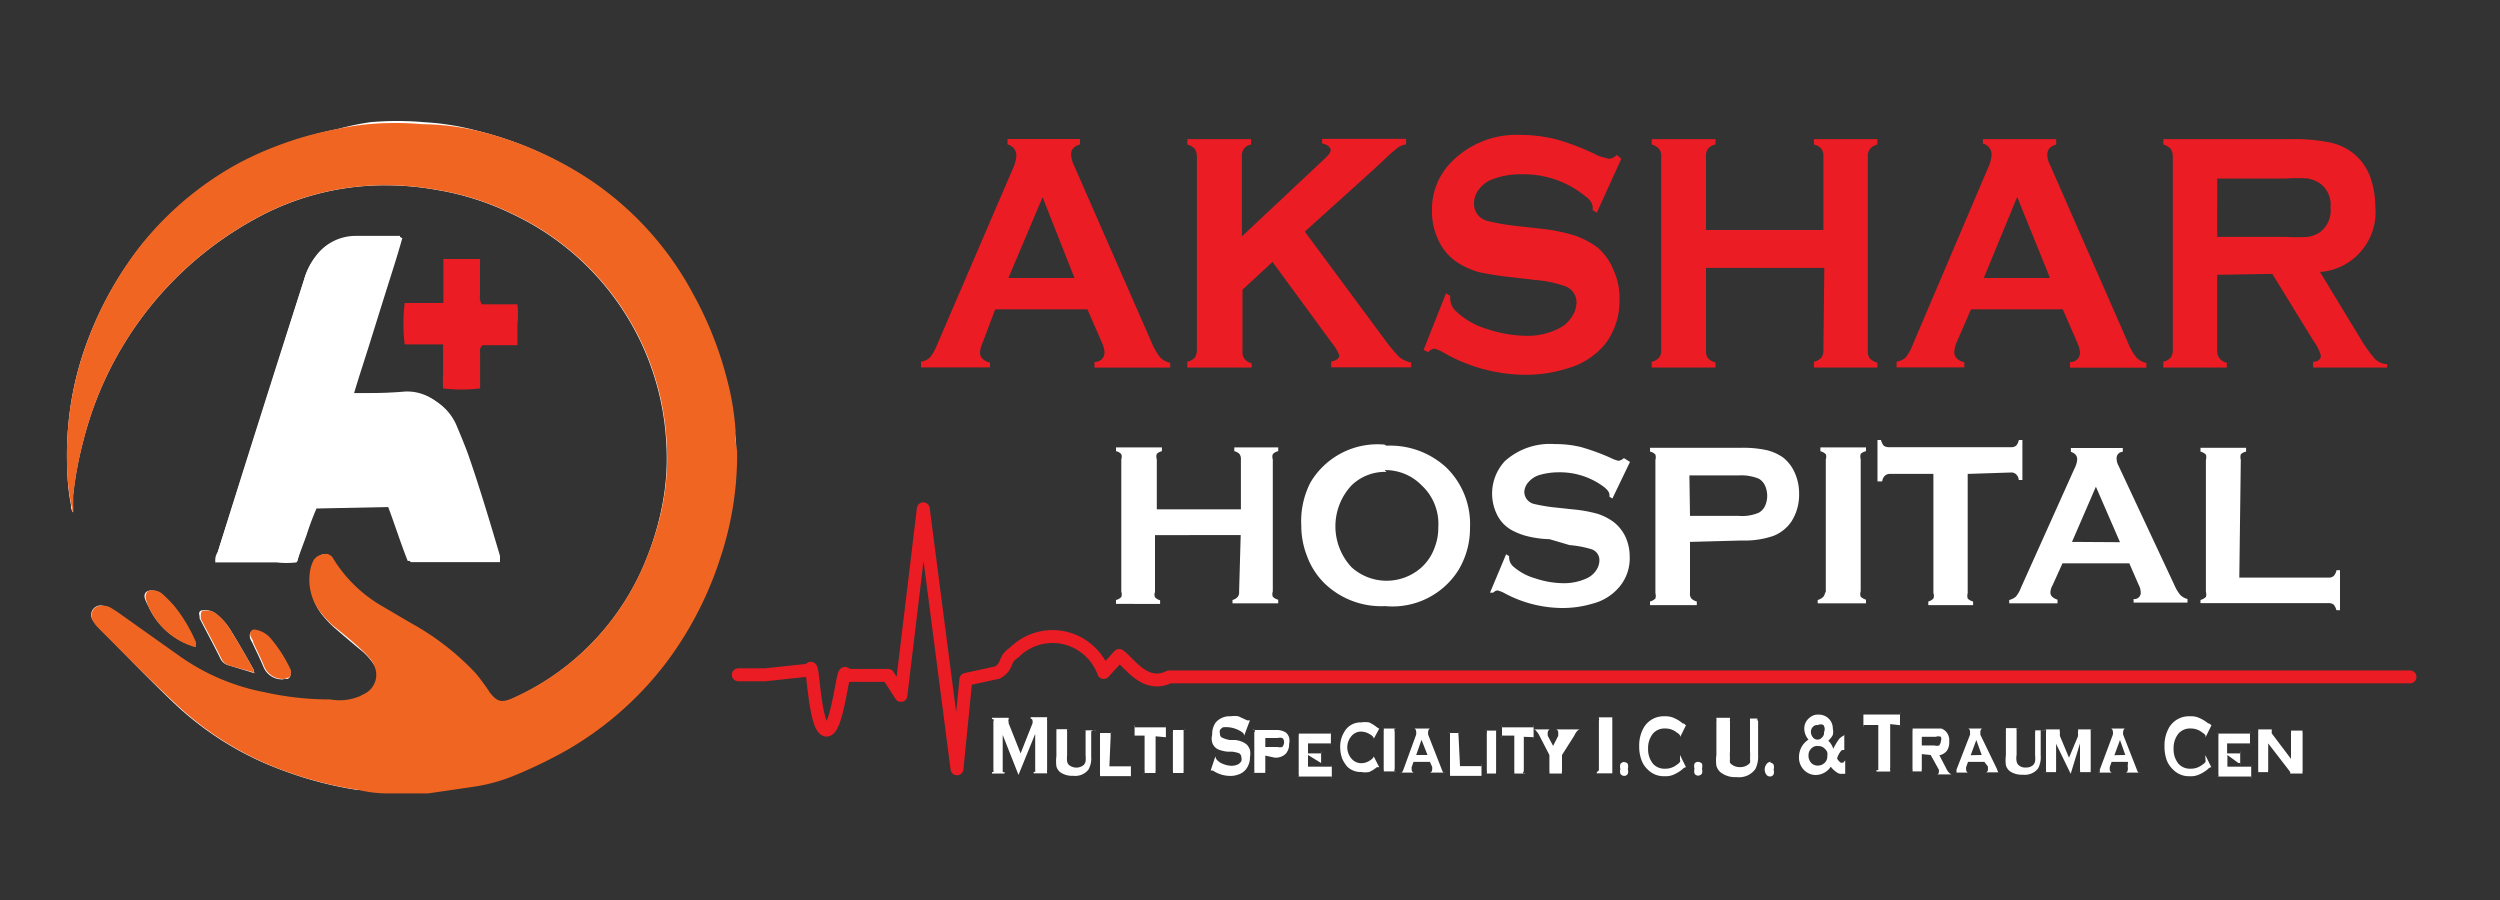
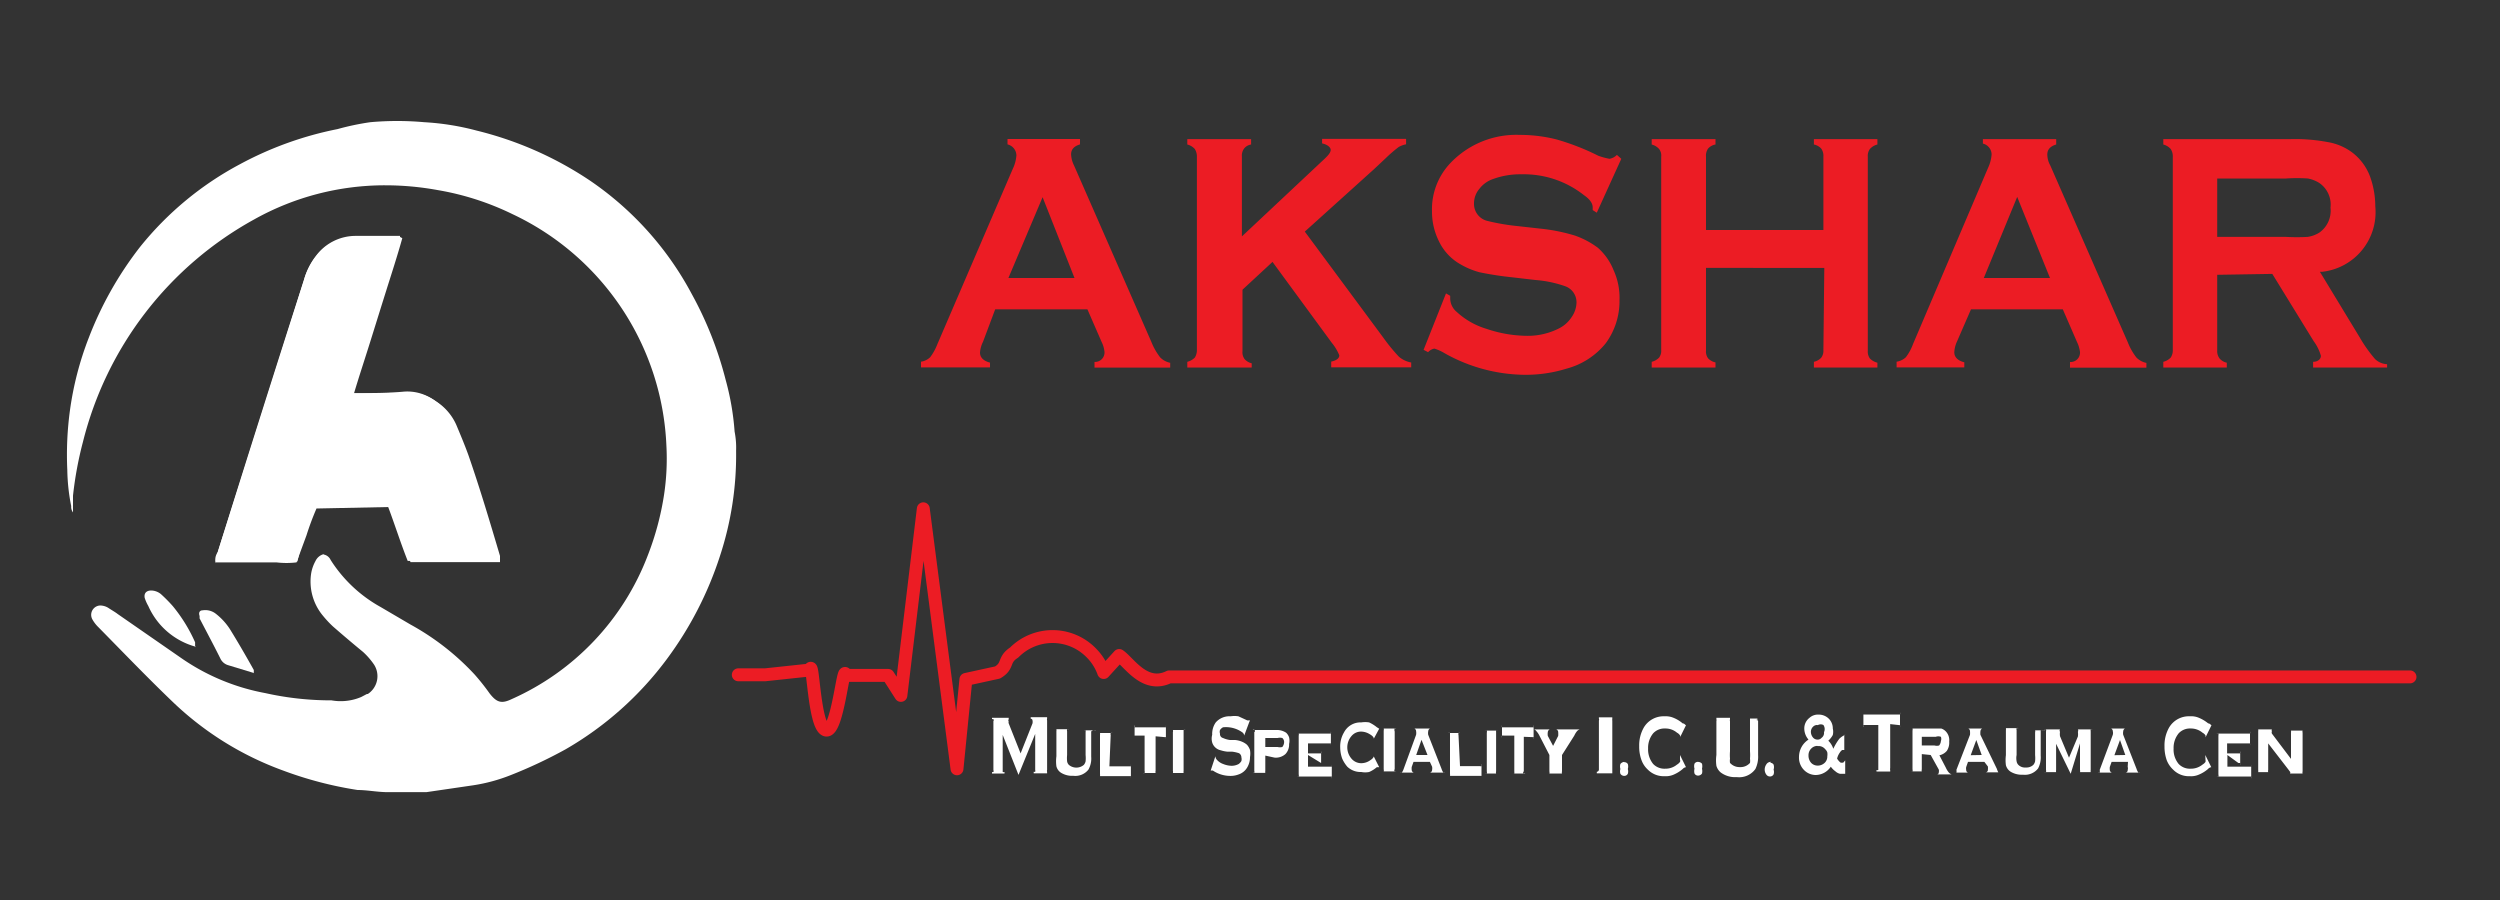
<svg xmlns="http://www.w3.org/2000/svg" id="Layer_1" data-name="Layer 1" width="250" height="90" viewBox="0 0 250 90">
  <rect x="0" y="0" width="250" height="90" fill="#333333" stroke="none" />
  <defs>
    <style>.cls-1{fill:#ec1c24;}.cls-2{fill:#fff;}.cls-3{fill:#f16522;}.cls-4{fill:none;stroke:#ec1c24;stroke-linecap:round;stroke-linejoin:round;stroke-width:1.29px;}</style>
  </defs>
  <title>1</title>
  <path class="cls-1" d="M221.72,23.69h6.89a19.28,19.28,0,0,0,2.15,0,3.06,3.06,0,0,0,1.16-.42,2.67,2.67,0,0,0,1.13-2.5,2.62,2.62,0,0,0-1.13-2.48,3.33,3.33,0,0,0-1.13-.44,15.86,15.86,0,0,0-2.18,0h-6.89Zm0,3.79v7.6a1.18,1.18,0,0,0,.24.77,1.3,1.3,0,0,0,.72.42v.48h-6.35v-.57a1.53,1.53,0,0,0,.74-.42,1.32,1.32,0,0,0,.21-.77V15.67a1.32,1.32,0,0,0-.21-.77,1.5,1.5,0,0,0-.74-.45v-.54h12.76a17.57,17.57,0,0,1,3.69.3,5.64,5.64,0,0,1,2.39,1A5.38,5.38,0,0,1,237,17.64a8.87,8.87,0,0,1,.53,3,6,6,0,0,1-5.32,6.54l-.22,0,4,6.59a14,14,0,0,0,1.52,2.14,1.86,1.86,0,0,0,1.2.51v.33h-7.4v-.57c.51,0,.78-.3.78-.6a4.52,4.52,0,0,0-.72-1.46l-4.14-6.73ZM205,27.8l-3.28-8.11-3.34,8.11Zm1.28,3.13H197.1l-1.4,3.22a2.91,2.91,0,0,0-.27,1.08c0,.47.33.83,1,1v.51h-6.77v-.57a1.73,1.73,0,0,0,.93-.45,5,5,0,0,0,.71-1.31L198.8,16.8a3.86,3.86,0,0,0,.36-1.34,1.13,1.13,0,0,0-.87-1.1v-.45h7.33v.54c-.59.18-.89.5-.89,1a2.32,2.32,0,0,0,.3,1.1l7.75,17.68a6.15,6.15,0,0,0,.86,1.52,1.92,1.92,0,0,0,1,.54v.48H207v-.57a.94.94,0,0,0,1-1,3.17,3.17,0,0,0-.3-1Zm-23.85-4.14H170.6v8.26a1.16,1.16,0,0,0,.2.77,1.38,1.38,0,0,0,.75.42v.51h-6.38v-.57a1.53,1.53,0,0,0,.74-.42,1.12,1.12,0,0,0,.21-.77V15.67a1.06,1.06,0,0,0-.21-.77,1.5,1.5,0,0,0-.74-.45v-.54h6.38v.54a1.26,1.26,0,0,0-.75.42,1.25,1.25,0,0,0-.2.8V23h11.74V15.67a1.26,1.26,0,0,0-.21-.8,1.32,1.32,0,0,0-.74-.42v-.54h6.35v.54a1.49,1.49,0,0,0-.75.45,1.16,1.16,0,0,0-.21.77V35.08a1.17,1.17,0,0,0,.21.77,1.6,1.6,0,0,0,.75.42v.48h-6.35v-.57a1.38,1.38,0,0,0,.74-.42,1.17,1.17,0,0,0,.21-.77ZM162.13,15.88l-2.45,5.39-.41-.26v-.27c0-.39-.27-.81-.87-1.22a9.69,9.69,0,0,0-6.23-2.09,7.87,7.87,0,0,0-2.8.45,2.92,2.92,0,0,0-1.43,1,2.25,2.25,0,0,0-.54,1.46,1.75,1.75,0,0,0,1.37,1.76,21.58,21.58,0,0,0,3,.51l2.33.26a18,18,0,0,1,3.4.69,8.55,8.55,0,0,1,2.29,1.22A5.88,5.88,0,0,1,161.35,27a6.63,6.63,0,0,1,.6,3,7.12,7.12,0,0,1-1.37,4.32,7.5,7.5,0,0,1-3.91,2.54,13.8,13.8,0,0,1-4.23.62,16.62,16.62,0,0,1-8-2.17,4.56,4.56,0,0,0-1-.45,1.09,1.09,0,0,0-.63.36l-.45-.24,2.24-5.64.42.24v.24a1.78,1.78,0,0,0,.65,1.37,7.59,7.59,0,0,0,3,1.7,12.82,12.82,0,0,0,3.88.69,6.91,6.91,0,0,0,3.37-.75,3.24,3.24,0,0,0,1.25-1.13,2.63,2.63,0,0,0,.48-1.43,1.7,1.7,0,0,0-1.11-1.64,11.64,11.64,0,0,0-3-.63l-2.32-.27a32.27,32.27,0,0,1-3.25-.5,7.67,7.67,0,0,1-1.94-.81,5.2,5.2,0,0,1-2.12-2.26,6.6,6.6,0,0,1-.71-3,6.7,6.7,0,0,1,1.79-4.8A9.09,9.09,0,0,1,152,13.49a14.87,14.87,0,0,1,3.64.45,24.07,24.07,0,0,1,4.2,1.64,7,7,0,0,0,1.11.3,1.34,1.34,0,0,0,.74-.39ZM127.25,26.19l-3,2.78v6.14a1.14,1.14,0,0,0,.21.8,1.37,1.37,0,0,0,.71.42v.42h-6.44v-.57a1.6,1.6,0,0,0,.75-.42,1.41,1.41,0,0,0,.21-.8V15.67a1.4,1.4,0,0,0-.21-.77,1.49,1.49,0,0,0-.75-.45v-.54h6.38v.54a1.1,1.1,0,0,0-.71.42,1.17,1.17,0,0,0-.21.77v8l8.29-7.78c.38-.36.59-.63.59-.87s-.3-.53-.86-.65v-.45h8.4v.54a2.44,2.44,0,0,0-.74.27,14.16,14.16,0,0,0-1.31,1.13l-1.14,1.07-6.94,6.26,7.84,10.59a18.22,18.22,0,0,0,1.58,1.93,2.64,2.64,0,0,0,1.22.57v.48h-8v-.57q.81-.18.81-.63a4.83,4.83,0,0,0-.75-1.25Zm-19.8,1.61-3.19-8.08-3.42,8.08Zm1.29,3.13H99.52L98.3,34.18a2.9,2.9,0,0,0-.3,1.08c0,.47.33.83,1,1v.48H92.1v-.57a1.67,1.67,0,0,0,.92-.45,5.39,5.39,0,0,0,.72-1.31l7.54-17.53a3.66,3.66,0,0,0,.36-1.34,1.15,1.15,0,0,0-.89-1.1v-.54H108v.54c-.6.18-.89.5-.89,1a2.76,2.76,0,0,0,.29,1.1l7.75,17.68a6.18,6.18,0,0,0,.87,1.52,1.93,1.93,0,0,0,1,.54v.48h-7.57v-.57a.94.94,0,0,0,1-1,2.93,2.93,0,0,0-.29-1Z" />
-   <path class="cls-2" d="M223.93,57.76h8.94a.72.72,0,0,0,.51-.17,1.21,1.21,0,0,0,.27-.57H234v4h-.36a1.46,1.46,0,0,0-.27-.56.85.85,0,0,0-.51-.15H220.05V60a1.44,1.44,0,0,0,.54-.3,1,1,0,0,0,0-.53V46a1,1,0,0,0,0-.54,1.2,1.2,0,0,0-.54-.3v-.38h4.56v.38a1.08,1.08,0,0,0-.53.27,1.1,1.1,0,0,0,0,.57ZM212,54.22l-2.41-5.55-2.39,5.52Zm.93,2.11h-6.68l-1,2.21a1.51,1.51,0,0,0-.21.72c0,.31.24.55.71.71v.36h-4.83V60a1.64,1.64,0,0,0,.66-.33,3,3,0,0,0,.51-.89l5.36-11.93a2.28,2.28,0,0,0,.27-.92c0-.36-.21-.6-.63-.75v-.38h5.19v.38a.63.63,0,0,0-.62.66,1.53,1.53,0,0,0,.2.75l5.58,11.92a4.14,4.14,0,0,0,.6,1,1.6,1.6,0,0,0,.71.39v.36h-5.39v-.36a.63.63,0,0,0,.71-.71,1.63,1.63,0,0,0-.21-.72Zm-16.16-8.94V59.31a1,1,0,0,0,0,.54,1.11,1.11,0,0,0,.54.3v.36h-4.48v-.36a1.1,1.1,0,0,0,.51-.3.72.72,0,0,0,0-.54V47.39H189a.73.73,0,0,0-.51.18.93.93,0,0,0-.27.57h-.47V44h.35a1.5,1.5,0,0,0,.27.57.92.92,0,0,0,.51.15h12.22a.79.79,0,0,0,.51-.15,1.12,1.12,0,0,0,.27-.57h.36v4h-.36a.93.93,0,0,0-.27-.57.68.68,0,0,0-.51-.18ZM182.58,59.31V45.93a.74.74,0,0,0,0-.51,1.2,1.2,0,0,0-.54-.3v-.38h4.56v.38a1.08,1.08,0,0,0-.53.27,1,1,0,0,0,0,.54V59.14a.8.8,0,0,0,0,.53,1.4,1.4,0,0,0,.53.3v.36h-4.83V60a1.37,1.37,0,0,0,.54-.3.88.88,0,0,0,.21-.53ZM169,51.59h4.88a4.26,4.26,0,0,0,2-.32,1.5,1.5,0,0,0,.63-.69,2.48,2.48,0,0,0,.21-1,2.55,2.55,0,0,0-.21-1,1.5,1.5,0,0,0-.63-.71,4.67,4.67,0,0,0-2-.33h-4.94Zm0,2.6v5.12a.69.69,0,0,0,.14.54,1.16,1.16,0,0,0,.54.3v.36H165v-.36a1.16,1.16,0,0,0,.54-.3,1,1,0,0,0,0-.54V46a1,1,0,0,0,0-.54.94.94,0,0,0-.54-.3v-.38h9.15a10.88,10.88,0,0,1,2.54.24,4.71,4.71,0,0,1,1.67.77,4,4,0,0,1,1.13,1.52,5,5,0,0,1,.42,2.09,4.93,4.93,0,0,1-.78,2.77,3.89,3.89,0,0,1-1.82,1.43,8.93,8.93,0,0,1-3.16.45Zm-6-8-1.76,3.66-.29-.17v-.18c0-.27-.21-.54-.6-.84a7.34,7.34,0,0,0-4.5-1.43,6.78,6.78,0,0,0-2,.3,2.32,2.32,0,0,0-1,.68,1.56,1.56,0,0,0-.42,1,1.26,1.26,0,0,0,1,1.19,16.68,16.68,0,0,0,2.21.36l1.67.18a13.43,13.43,0,0,1,2.44.44,5.54,5.54,0,0,1,1.64.84,4.15,4.15,0,0,1,1.17,1.49,4.79,4.79,0,0,1,.41,1.94,4.44,4.44,0,0,1-1,3,5.18,5.18,0,0,1-2.77,1.73,10.42,10.42,0,0,1-3,.42,12.32,12.32,0,0,1-5.73-1.47,2.78,2.78,0,0,0-.74-.29.83.83,0,0,0-.42.23H149l1.61-3.84.3.18v.15a1.24,1.24,0,0,0,.45.92,5.77,5.77,0,0,0,2.17,1.16,9.19,9.19,0,0,0,2.75.48,5.43,5.43,0,0,0,2.44-.51,2.21,2.21,0,0,0,.89-.77,1.75,1.75,0,0,0,.33-1,1.14,1.14,0,0,0-.77-1.11,10.39,10.39,0,0,0-2.21-.42l-2-.59a10.35,10.35,0,0,1-2.35-.33,6.73,6.73,0,0,1-1.37-.54,3.56,3.56,0,0,1-1.52-1.55,4.76,4.76,0,0,1,.77-5.39,6.73,6.73,0,0,1,5-1.7,10.48,10.48,0,0,1,2.62.3,21.44,21.44,0,0,1,3,1.1,3.12,3.12,0,0,0,.74.27,1,1,0,0,0,.54-.27Zm-24.35,1a4.8,4.8,0,0,0-3.49,1.34,6,6,0,0,0,0,8.2,5.23,5.23,0,0,0,7,0,4.9,4.9,0,0,0,1.29-1.94,5.48,5.48,0,0,0,.38-2.08,5.25,5.25,0,0,0-1.67-4.18,5.06,5.06,0,0,0-3.69-1.52Zm0-2.62a8.27,8.27,0,0,1,6,2.2,7.89,7.89,0,0,1,2.35,6A8.09,8.09,0,0,1,145.85,57a7.78,7.78,0,0,1-7.33,3.61,8.15,8.15,0,0,1-6-2.21,7.34,7.34,0,0,1-1.82-2.8,8.22,8.22,0,0,1-.57-3,8.46,8.46,0,0,1,.92-4.36,7.79,7.79,0,0,1,7.4-3.78Zm-14.58,8.94H115.5V59.2a.7.7,0,0,0,0,.53,1.15,1.15,0,0,0,.51.3v.36H111.6V60a1.08,1.08,0,0,0,.53-.3.8.8,0,0,0,0-.53V45.93a.74.74,0,0,0,0-.51.89.89,0,0,0-.53-.3v-.38h4.59v.38a1,1,0,0,0-.51.27.83.83,0,0,0,0,.54v5h8.41v-5a.81.81,0,0,0-.15-.54,1,1,0,0,0-.51-.27v-.38h4.39v.38a.94.94,0,0,0-.54.3.74.74,0,0,0,0,.51V59.14a.8.8,0,0,0,0,.53,1.11,1.11,0,0,0,.54.3v.36h-4.57V60a1.1,1.1,0,0,0,.51-.3.72.72,0,0,0,.15-.53Z" />
  <path class="cls-2" d="M32.39,55.41a1.26,1.26,0,0,0-.84.69,3.93,3.93,0,0,0-.42,1.16,5.33,5.33,0,0,0,1.17,4.32,10.51,10.51,0,0,0,1,1.07c1,.87,1.94,1.67,3,2.54a7.14,7.14,0,0,1,1.11,1.28,2.13,2.13,0,0,1-.63,2.93l-.09,0-.57.3a5.24,5.24,0,0,1-3,.33h-.59a30,30,0,0,1-6-.72,21.64,21.64,0,0,1-8.43-3.52l-6.32-4.38c-.27-.21-.6-.39-.9-.59a1.56,1.56,0,0,0-.89-.27.94.94,0,0,0-.87,1,1,1,0,0,0,.09.34,3.43,3.43,0,0,0,.63.83c2.44,2.48,4.86,5,7.33,7.37A31.45,31.45,0,0,0,28.3,77.05,37.66,37.66,0,0,0,35.76,79c.89,0,1.81.18,2.74.21h4.17l4.71-.69a17.07,17.07,0,0,0,3.67-1,46.85,46.85,0,0,0,5.51-2.59,33.35,33.35,0,0,0,10.11-9A35.69,35.69,0,0,0,72,55.59a32.26,32.26,0,0,0,1.61-10.5,8.38,8.38,0,0,0-.15-1.93A26.45,26.45,0,0,0,72.57,38a36.34,36.34,0,0,0-3.39-8.59A31.79,31.79,0,0,0,59,18.06a35.53,35.53,0,0,0-11.33-5,25.89,25.89,0,0,0-5.25-.84,30.32,30.32,0,0,0-5.39,0,26.18,26.18,0,0,0-3.28.69A34.74,34.74,0,0,0,24,16.42,32.18,32.18,0,0,0,14,24.7a35.44,35.44,0,0,0-5.12,9.07A32,32,0,0,0,7,41a33,33,0,0,0-.27,6,19.94,19.94,0,0,0,.39,3.61.93.93,0,0,0,.18.63q0-.3,0-.6V49.57a36.51,36.51,0,0,1,1-5.4A35.08,35.08,0,0,1,25.44,21.93a26.78,26.78,0,0,1,13.06-3.4,29.29,29.29,0,0,1,5.28.48,27.49,27.49,0,0,1,7.48,2.41A26.83,26.83,0,0,1,66.64,44.56a24.14,24.14,0,0,1-.24,4.95,28.71,28.71,0,0,1-1.61,6,25.77,25.77,0,0,1-13.62,14.4c-1,.48-1.49.36-2.21-.57a22.34,22.34,0,0,0-1.49-1.88,25.42,25.42,0,0,0-6.41-5l-3-1.76a13.88,13.88,0,0,1-5-4.71.94.94,0,0,0-.71-.54" />
  <path class="cls-2" d="M40,23.69H35.46a4.91,4.91,0,0,0-3.85,1.94A6.78,6.78,0,0,0,30.39,28Q26,41.66,21.74,55.32a4.4,4.4,0,0,1-.23.92h6.14a8.53,8.53,0,0,0,2,0l1-2.71a27.64,27.64,0,0,1,1-2.68L39,50.7c.74,1.82,1.34,3.73,2.05,5.51H50c0-.2,0-.41,0-.62-1-3.37-2-6.74-3.16-10.08-.36-1-.78-2-1.2-3a5.35,5.35,0,0,0-2-2.35,4.58,4.58,0,0,0-3-.87c-1.58,0-3.19,0-4.8.15h-.47c.53-1.79,1.1-3.49,1.64-5.22s1.07-3.43,1.61-5.15,1.1-3.43,1.61-5.25" />
  <path class="cls-2" d="M25.38,67.33V67c-.77-1.38-1.58-2.78-2.41-4.12a6.27,6.27,0,0,0-1.37-1.49,1.7,1.7,0,0,0-1.32-.36c-.32,0-.44.24-.32.57v.24c.71,1.37,1.43,2.71,2.11,4.08a1.25,1.25,0,0,0,.75.6l2.53.77" />
  <path class="cls-2" d="M19.51,64.71v-.48a15.58,15.58,0,0,0-2.24-3.63,15,15,0,0,0-1.19-1.2,1.59,1.59,0,0,0-.95-.35c-.48,0-.75.26-.66.74a4.17,4.17,0,0,0,.36.81,7.27,7.27,0,0,0,4.77,4.08" />
-   <path class="cls-2" d="M28.33,67.9h.33a.4.4,0,0,0,.38-.4.52.52,0,0,0,0-.11.86.86,0,0,0,0-.32,14.12,14.12,0,0,0-2-3.13,2.56,2.56,0,0,0-1.52-.87.45.45,0,0,0-.53.35.53.53,0,0,0,0,.25c0,.27.21.5.3.74.36.75.72,1.49,1.05,2.27a2,2,0,0,0,2.05,1.25" />
-   <path class="cls-3" d="M19.51,64.71a7.29,7.29,0,0,1-4.68-4.11,4.12,4.12,0,0,1-.27-.84c0-.47.18-.74.66-.74a1.59,1.59,0,0,1,1,.35,15,15,0,0,1,1.19,1.2,15.56,15.56,0,0,1,2.18,3.63,3.84,3.84,0,0,1,0,.48m6,2.62-2.65-.74a1.25,1.25,0,0,1-.75-.6c-.68-1.37-1.4-2.71-2.11-4.08v-.24c0-.33,0-.54.32-.57a1.67,1.67,0,0,1,1.31.36A6.11,6.11,0,0,1,23,62.92c.83,1.34,1.64,2.74,2.41,4.12-.06,0-.06.12,0,.29Zm3,.57a2,2,0,0,1-2.2-1.31c-.33-.78-.69-1.52-1.05-2.27,0-.24-.21-.47-.3-.74a.46.46,0,0,1,.26-.58.53.53,0,0,1,.25,0,2.56,2.56,0,0,1,1.52.87,14.12,14.12,0,0,1,2,3.13.86.86,0,0,1,0,.32.39.39,0,0,1-.25.49l-.11,0Zm4.06-12.49a.94.94,0,0,1,.71.54,13.87,13.87,0,0,0,4.83,4.68l3,1.76a26.06,26.06,0,0,1,6.41,5A22.34,22.34,0,0,1,49,69.27c.72.93,1.17,1,2.21.57a25.56,25.56,0,0,0,13.59-14.4,27.44,27.44,0,0,0,1.64-6,24.14,24.14,0,0,0,.24-4.95A26.83,26.83,0,0,0,51.26,21.39,27.49,27.49,0,0,0,43.78,19a29.29,29.29,0,0,0-5.28-.48,26.78,26.78,0,0,0-13.06,3.4A35.08,35.08,0,0,0,8.33,44.14a36.51,36.51,0,0,0-1,5.4v1.07q0,.3,0,.6c-.24-.24,0-.45-.18-.63A19.94,19.94,0,0,1,6.72,47,33,33,0,0,1,7,41a32.28,32.28,0,0,1,1.88-7.24,35.27,35.27,0,0,1,5.27-9.31,32.07,32.07,0,0,1,10-8.28A34.87,34.87,0,0,1,33.7,12.9a27.5,27.5,0,0,1,3.13-.48,30.43,30.43,0,0,1,5.4,0,25.76,25.76,0,0,1,5.39.63,35.56,35.56,0,0,1,11.48,5A31.67,31.67,0,0,1,69.32,29.41,35.94,35.94,0,0,1,72.72,38a26.45,26.45,0,0,1,.84,5.16,8.38,8.38,0,0,0,.15,1.93,32.53,32.53,0,0,1-1.61,10.5A35.69,35.69,0,0,1,66.82,66a33.47,33.47,0,0,1-10.11,9,47.26,47.26,0,0,1-5.51,2.65,17.38,17.38,0,0,1-3.67,1l-4.71.69H38.65A12,12,0,0,1,35.9,79a37.74,37.74,0,0,1-7.45-1.91,31.5,31.5,0,0,1-11.06-6.88c-2.56-2.39-5-4.86-7.48-7.34a3.43,3.43,0,0,1-.63-.83,1,1,0,0,1,.3-1.32.92.92,0,0,1,.48-.14,1.61,1.61,0,0,1,1,.18c.3.2.63.38.9.59l6,4.26a21.7,21.7,0,0,0,8.49,3.61,30,30,0,0,0,6,.72H33a5.24,5.24,0,0,0,3-.33l.57-.3a2.11,2.11,0,0,0,.77-2.89l0-.09a7.14,7.14,0,0,0-1.11-1.28c-.92-.87-1.9-1.67-3-2.54a10.51,10.51,0,0,1-1-1.07A5.28,5.28,0,0,1,31,57.14,3.65,3.65,0,0,1,31.37,56a1.31,1.31,0,0,1,1-.57Z" />
  <path class="cls-2" d="M40,23.69c-.51,1.82-1.07,3.52-1.61,5.25s-1.1,3.42-1.61,5.15-1.1,3.43-1.64,5.22h.48c1.61,0,3.22,0,4.8-.15a4.55,4.55,0,0,1,3,.87,5.43,5.43,0,0,1,2,2.35c.41,1,.83,2,1.19,3,1.16,3.34,2.17,6.71,3.16,10.08q0,.31,0,.63h-9c-.71-1.79-1.31-3.7-2-5.52l-7.37.15c-.37.88-.7,1.77-1,2.68l-.66,2.74a8.53,8.53,0,0,1-2,0h-6.2a1.28,1.28,0,0,1,.23-.92q4.36-13.65,8.65-27.28a6.78,6.78,0,0,1,1.22-2.41,4.94,4.94,0,0,1,3.85-1.94H40" />
-   <path class="cls-1" d="M48.28,30.43h3.46a8.53,8.53,0,0,1,0,2v2.09H48.25a.77.77,0,0,0-.24.72v3.6a15.27,15.27,0,0,1-3.7,0,10.9,10.9,0,0,1,0-1.4v-3H40.47a16.87,16.87,0,0,1,0-4.14h3.87q0-.32,0-.63V25.9H48a5.8,5.8,0,0,1,0,.59v3a1.66,1.66,0,0,0,.15.93" />
  <path class="cls-4" d="M73.83,67.48h2.68L81,67c.3-1.35.39,5.66,1.58,6s1.76-6.92,2-5.46h4.23l1.28,2,2.24-18.66,3.37,26,.89-8.94,3.16-.69c1.16-.68.51-1.25,1.67-2a5.41,5.41,0,0,1,7.67,0,5.33,5.33,0,0,1,1.28,2l1.55-1.7c1,.68,2.56,3.34,5,2.14H241" />
  <path class="cls-2" d="M226.82,74.34V77a.37.37,0,0,0,0,.21h-1a.74.74,0,0,0,0-.21V73.15a.74.74,0,0,0,0-.21h1.37a.19.19,0,0,0,0,.18.33.33,0,0,0,0,.24l1.91,2.53V73.27a.74.74,0,0,0,0-.21h1.16a.37.37,0,0,0,0,.21v3.87a.37.37,0,0,0,0,.21H229a.15.15,0,0,0,0-.18h0l-.18-.24Zm-4.08,1.16v1.17h2.38a.74.74,0,0,0,0-.21h0v1.4h0a.38.38,0,0,0,0-.21h-3.46a.28.28,0,0,0,.18,0,.37.37,0,0,0,0-.21V73.56a.34.34,0,0,0,0-.2.28.28,0,0,0-.18,0H225a.37.37,0,0,0,0-.21h0v1.4h0a.74.74,0,0,0,0-.21h-2.29v1h1.31a.26.26,0,0,0,0-.21h0v1.38h0a.37.37,0,0,0,0-.21h-.18Zm-2.21,0,.6,1.22h0a.52.52,0,0,0-.33.18,3.42,3.42,0,0,1-.93.57,1.93,1.93,0,0,1-.89.15,2.19,2.19,0,0,1-1.67-.66,2.56,2.56,0,0,1-.63-.92,4.08,4.08,0,0,1-.23-1.43,3.6,3.6,0,0,1,.44-1.82A2.29,2.29,0,0,1,219,71.63a1.93,1.93,0,0,1,.89.15,3.66,3.66,0,0,1,.93.56c.18,0,.27.18.33.18h0l-.6,1.22h0a.67.67,0,0,0,0-.2.77.77,0,0,0-.3-.27,1.79,1.79,0,0,0-1.19-.42,1.53,1.53,0,0,0-1.19.48,2.28,2.28,0,0,0-.51,1.52,2.25,2.25,0,0,0,.51,1.55,1.55,1.55,0,0,0,1.19.47,1.83,1.83,0,0,0,1.19-.41,1,1,0,0,0,.3-.27.74.74,0,0,0,0-.21h0Zm-8,0L212,74l-.56,1.52Zm.27.69h-1.64l-.18.51a1.4,1.4,0,0,0,0,.29.29.29,0,0,0,.21.27h-1.4a.28.28,0,0,0,.18,0,.61.61,0,0,0,0-.27l1.31-3.51a.73.73,0,0,0,0-.36.29.29,0,0,0-.18-.27h1.4a.34.34,0,0,0-.18.3.92.92,0,0,0,0,.33l1.34,3.42a1.11,1.11,0,0,0,.18.36.28.28,0,0,0,.18,0h-1.46a.24.24,0,0,0,.21-.26h0a.58.58,0,0,0,0-.32Zm-5.73,1.19-1.46-3V77a.74.74,0,0,0,0,.21h-1.19a.28.28,0,0,0,.18,0,.38.38,0,0,0,0-.21V73.15a.38.38,0,0,0,0-.21.28.28,0,0,0-.18,0H206a.21.21,0,0,0,0,.24,1.62,1.62,0,0,0,0,.44l.9,2.15.89-2.12a1.85,1.85,0,0,0,0-.47.25.25,0,0,0,0-.24h1.46a.28.28,0,0,0-.18,0,.74.74,0,0,0,0,.21V77a.74.74,0,0,0,0,.21H208a.38.38,0,0,0,0-.21V74.34Zm-3-4.32v2.5a2.35,2.35,0,0,1-.26,1.28,1.67,1.67,0,0,1-1.52.63,2.13,2.13,0,0,1-1.23-.3,1.11,1.11,0,0,1-.47-.65,3.86,3.86,0,0,1,0-1v-2.5a.74.74,0,0,0,0-.21h1.25a.28.28,0,0,0-.18,0,.37.37,0,0,0,0,.21V75.5a1.67,1.67,0,0,0,0,.63.65.65,0,0,0,.18.36.93.93,0,0,0,.74.26,1,1,0,0,0,.75-.26.82.82,0,0,0,.18-.36,3.31,3.31,0,0,0,0-.63V73.24a.37.37,0,0,0,0-.21h1a.28.28,0,0,0-.18,0,.44.44,0,0,0-.39.12Zm-5.9,2.44L197.63,74l-.56,1.52Zm.27.69h-1.64l-.18.51a.71.71,0,0,0,0,.29.27.27,0,0,0,.18.27h-1.16a.61.61,0,0,0,0-.27L197,73.48a2.16,2.16,0,0,0,0-.36.29.29,0,0,0-.18-.27h1.4a.34.34,0,0,0-.18.3,1.82,1.82,0,0,0,0,.33l1.64,3.39a1.94,1.94,0,0,0,.15.36h-1.25a.24.24,0,0,0,.21-.26h0a1.71,1.71,0,0,0,0-.32Zm-6.26-1.64h1.28a.86.86,0,0,0,.45,0,.8.8,0,0,0,.18-.45.61.61,0,0,0,0-.42.74.74,0,0,0-.51,0h-1.4Zm0,.86v1.52a.37.37,0,0,0,0,.21h-1.07a.33.33,0,0,0,.14,0,.37.37,0,0,0,0-.21V73.06a.38.38,0,0,0,0-.21h2.87a1.14,1.14,0,0,1,.41.24,1.27,1.27,0,0,1,.39,1.07,1.47,1.47,0,0,1-.24.93,1.35,1.35,0,0,1-.74.44l.65,1.25a2,2,0,0,0,.3.48.8.8,0,0,0,.27.18H193.7a.19.19,0,0,0,.18-.21.61.61,0,0,0,0-.27l-.81-1.46Zm-3.16-3v4.41a.28.28,0,0,0,0,.18h0v.15h-1.37V77a.28.28,0,0,0,.18,0v-4.5h-1.49a.26.26,0,0,0,0,.21h0V71.24h0v.21H190a.38.38,0,0,0,0-.21h0v1.49h0a.74.74,0,0,0,0-.21h0Zm-7.28,2.18a.86.86,0,0,0-.62.27.92.92,0,0,0-.27.68,1.08,1.08,0,0,0,.27.75.89.89,0,0,0,.65.27,1,1,0,0,0,.69-.27.86.86,0,0,0,.27-.66,1.28,1.28,0,0,0,0-.39.75.75,0,0,0-.21-.32A.84.84,0,0,0,181.77,74.61Zm0-2.09a.56.56,0,0,0-.41.15.71.71,0,0,0-.24.57.88.88,0,0,0,.21.53.58.58,0,0,0,.44.21.51.51,0,0,0,.42-.18.59.59,0,0,0,.24-.56.72.72,0,0,0-.06-.72A.59.59,0,0,0,181.77,72.52Zm2.69,1v1.61h0V75h-.21a.85.85,0,0,0-.24.26,1.71,1.71,0,0,0-.27.6,1.55,1.55,0,0,0,.33.39.51.51,0,0,0,.3,0l.18-.21h0v1.34H184a1,1,0,0,1-.45-.24,2.1,2.1,0,0,1-.47-.47,1.84,1.84,0,0,1-1.52.83A1.64,1.64,0,0,1,180.4,77a1.75,1.75,0,0,1-.5-1.31,2.06,2.06,0,0,1,.95-1.73,1.69,1.69,0,0,1-.42-1.07,1.33,1.33,0,0,1,.51-1.1,1.26,1.26,0,0,1,.92-.33,1.43,1.43,0,0,1,1,.39,1.36,1.36,0,0,1,.42,1,1.43,1.43,0,0,1,0,.65,2.1,2.1,0,0,1-.45.57,1.94,1.94,0,0,1,.5.81,5.48,5.48,0,0,1,.6-1,1.76,1.76,0,0,1,.63-.41ZM177,76.28a.39.39,0,0,1,.36.18.85.85,0,0,1,0,.5.79.79,0,0,1,0,.48.41.41,0,0,1-.36.21.45.45,0,0,1-.38-.21.83.83,0,0,1-.15-.48.89.89,0,0,1,.15-.5.52.52,0,0,1,.5-.27Zm-1.19-4.18v3.4a2.81,2.81,0,0,1-.27,1.4,2,2,0,0,1-1.87.81,2.4,2.4,0,0,1-1.58-.45,1.34,1.34,0,0,1-.45-.68,3.91,3.91,0,0,1,0-1.08V72.1a.25.25,0,0,0,0-.17h0v-.15H173v.15h0a.34.34,0,0,0,0,.2v3a4.57,4.57,0,0,0,0,.74,1.48,1.48,0,0,0,0,.42,1.28,1.28,0,0,0,1,.42,1.26,1.26,0,0,0,1-.42,1.48,1.48,0,0,0,0-.42,4.57,4.57,0,0,0,0-.74V72h0v-.15h.74V72a.2.2,0,0,0-.15,0S175.81,72,175.81,72.1Zm-6,4.09a.53.53,0,0,1,.39.18,1.06,1.06,0,0,1,0,.5,1,1,0,0,1,0,.48.47.47,0,0,1-.39.21.39.39,0,0,1-.36-.21,1,1,0,0,1,0-.48.85.85,0,0,1,0-.5A.4.4,0,0,1,169.85,76.19ZM168,75.5l.6,1.22h0a.52.52,0,0,0-.33.18,3.53,3.53,0,0,1-.92.57,2,2,0,0,1-.9.15,2.23,2.23,0,0,1-1.67-.66,2.42,2.42,0,0,1-.62-.92,3.87,3.87,0,0,1-.24-1.43,3.6,3.6,0,0,1,.44-1.82,2.29,2.29,0,0,1,2.09-1.16,2,2,0,0,1,.9.15,3.25,3.25,0,0,1,.92.56c.18,0,.27.18.33.18h0l-.6,1.22h0a.23.23,0,0,0,0-.2.77.77,0,0,0-.3-.27,1.77,1.77,0,0,0-1.19-.42,1.53,1.53,0,0,0-1.19.48,2.28,2.28,0,0,0-.51,1.52,2.3,2.3,0,0,0,.51,1.55,1.55,1.55,0,0,0,1.19.47,1.81,1.81,0,0,0,1.19-.41,1,1,0,0,0,.3-.27.26.26,0,0,0,0-.21h0Zm-5.57.72a.39.39,0,0,1,.35.18.85.85,0,0,1,0,.5.79.79,0,0,1,0,.48.4.4,0,0,1-.35.21.47.47,0,0,1-.39-.21.79.79,0,0,1,0-.48.85.85,0,0,1,0-.5.53.53,0,0,1,.39-.21Zm-2.54.83v-5a.17.17,0,0,0,0-.17h0v-.15h1.34v.15h0a.67.67,0,0,0,0,.2v5.1h0v.15h-1.55v-.15h0a.23.23,0,0,0,.21-.21ZM156.2,75.5v1.64a.37.37,0,0,0,0,.21h-1.26a.38.38,0,0,0,0-.21V75.5l-1-1.94a1.9,1.9,0,0,0-.3-.44.43.43,0,0,0-.24-.18h1.58a.32.32,0,0,0-.2.27,1.21,1.21,0,0,0,0,.38l.53,1,.51-1a2.41,2.41,0,0,0,0-.38.28.28,0,0,0-.21-.27h2.36a.64.64,0,0,0-.27.18,2,2,0,0,0-.27.44Zm-3.82-1.82v3.46a.13.13,0,1,0,.15.21h-1.25a.38.38,0,0,0,.15,0,.74.74,0,0,0,0-.21V73.56h-1.05a.54.54,0,0,0-.18,0,.37.37,0,0,0,0,.21h0V72.52h0a.37.37,0,0,0,0,.21h3.16a.26.26,0,0,0,0-.21h0v1.4h0a.38.38,0,0,0,0-.21h-.17Zm-2.77-.41v3.87a.37.37,0,0,0,0,.21H148.5a.28.28,0,0,0,.18,0,.38.38,0,0,0,0-.21V73.27a.38.38,0,0,0,0-.21.54.54,0,0,0-.18,0h1.26a.38.38,0,0,0-.15,0,.14.14,0,0,0,0,.09ZM146,76.61h2a.19.19,0,0,0,.15,0,.26.26,0,0,0,0-.21h0v1.4h0v-.21s0,0-.15,0h-3a.74.74,0,0,0,0-.21V73.3a.28.28,0,0,0-.18,0H146a.2.2,0,0,0-.15,0,.37.37,0,0,0,0,.21Zm-3.25-1.11-.6-1.52-.53,1.52Zm.24.69h-1.64l-.18.51a1.4,1.4,0,0,0,0,.29.29.29,0,0,0,.21.27H140a.28.28,0,0,0,.18,0,1.17,1.17,0,0,0,.15-.27l1.28-3.51a1.09,1.09,0,0,0,0-.36.29.29,0,0,0-.18-.27H143a.34.34,0,0,0-.18.3.92.92,0,0,0,0,.33l1.34,3.42a1.11,1.11,0,0,0,.18.36.28.28,0,0,0,.18,0H143a.28.28,0,0,0,.21-.27.86.86,0,0,0,0-.32Zm-3.52-3.13v3.87a.13.13,0,0,0,.15.21h-1.25a.38.38,0,0,0,0-.21V73.06a.38.38,0,0,0,0-.21h1.25a.19.19,0,0,0-.15,0,.39.39,0,0,0,0,.3Zm-2.09,2.59.54,1.07h-.24a2.93,2.93,0,0,1-.77.48,2,2,0,0,1-.78,0,1.92,1.92,0,0,1-1.4-.53,3.25,3.25,0,0,1-.51-.81,3.36,3.36,0,0,1-.2-1.13,2.76,2.76,0,0,1,.38-1.49,1.86,1.86,0,0,1,1.73-1,2.55,2.55,0,0,1,.78,0,3.56,3.56,0,0,1,.77.48l.24.15h0l-.54,1h0c0-.15-.14-.3-.44-.47a1.66,1.66,0,0,0-.81-.24,1.23,1.23,0,0,0-.95.41,1.73,1.73,0,0,0,0,2.33,1.27,1.27,0,0,0,.95.42,1.54,1.54,0,0,0,.9-.3c.24-.15.35-.3.35-.42Zm-6.58-.15v1.17h2.38a.74.74,0,0,0,0-.21h0v1.4h0a.38.38,0,0,0,0-.21h-3.46a.2.2,0,0,0,.15,0,.37.37,0,0,0,0-.21V73.56a.34.34,0,0,0,0-.2h3.22a.37.37,0,0,0,0-.21h0v1.4h0a.74.74,0,0,0,0-.21H130.8v1h1.31a.26.26,0,0,0,0-.21h0v1.38h0v-.21h0Zm-4.27-.8h1.23a.94.94,0,0,0,.47,0,.8.8,0,0,0,.18-.45.53.53,0,0,0-.18-.45.94.94,0,0,0-.47,0h-1.23Zm0,.86v1.52a.74.74,0,0,0,0,.21h-1.25a.2.2,0,0,0,.15,0,.38.38,0,0,0,0-.21V73.21a.13.13,0,1,0-.15-.21h2.33a1.68,1.68,0,0,1,1,.27,1.12,1.12,0,0,1,.3.47,1.47,1.47,0,0,1,0,.66,1.37,1.37,0,0,1-.36,1,1.43,1.43,0,0,1-1.1.36Zm-1.61-3.34-.5,1.34h0a.44.44,0,0,0-.18-.32,2.82,2.82,0,0,0-1.94-.51.86.86,0,0,0-.3.27.55.55,0,0,0,0,.36.4.4,0,0,0,.3.44A2.44,2.44,0,0,0,123,74h.5a2.24,2.24,0,0,1,.72.18,1.75,1.75,0,0,1,.48.3A1.52,1.52,0,0,1,125,75a2.12,2.12,0,0,1,0,.71,2,2,0,0,1-.3,1.07,1.56,1.56,0,0,1-.83.66,2.25,2.25,0,0,1-.89.15,3.11,3.11,0,0,1-1.7-.54h-.21l.47-1.43h0a.58.58,0,0,0,.15.36,1.49,1.49,0,0,0,.63.42,2.38,2.38,0,0,0,.83.18,1.51,1.51,0,0,0,.72-.18,1,1,0,0,0,.27-.3.73.73,0,0,0,0-.36.49.49,0,0,0-.24-.42,3.52,3.52,0,0,0-.66-.15h-.47a3.13,3.13,0,0,1-.69-.14,1.12,1.12,0,0,1-.42-.18,1.14,1.14,0,0,1-.44-.6,1.44,1.44,0,0,1,0-.77,2,2,0,0,1,.35-1.23,1.81,1.81,0,0,1,1.49-.62,2.55,2.55,0,0,1,.78,0l.89.41H125Zm-6.56,1v3.87a.74.74,0,0,0,0,.21h-1.07a.37.37,0,0,0,0-.21V73.21a.38.38,0,0,0,0-.21h1.25a.28.28,0,0,0-.18,0v.21Zm-2.8.41v3.46a.37.37,0,0,0,0,.21h-1.25a.2.2,0,0,0,.15,0,.37.37,0,0,0,0-.21V73.56h-1v.21h0V72.52h0a.2.2,0,0,0,0,.21h3.13a.74.74,0,0,0,0-.21h0v1.4h0a.74.74,0,0,0,0-.21h-.15Zm-4.62,3h2.15a.74.74,0,0,0,0-.21h0v1.4h0a.74.74,0,0,0,0-.21H110a.74.74,0,0,0,0-.21V73.51a.74.74,0,0,0,0-.21h1.25a.28.28,0,0,0-.18,0,.37.37,0,0,0,0,.21Zm-1.82-3.46v2.5a2.27,2.27,0,0,1-.27,1.28,1.67,1.67,0,0,1-1.52.63,2.11,2.11,0,0,1-1.22-.3,1.07,1.07,0,0,1-.47-.65,3.86,3.86,0,0,1,0-1v-2.5a.74.74,0,0,0,0-.21h1.25a.28.28,0,0,0-.18,0,.38.38,0,0,0,0,.21V75.5a3.31,3.31,0,0,0,0,.63.65.65,0,0,0,.18.36,1.16,1.16,0,0,0,1.49,0,.82.82,0,0,0,.18-.36,3.32,3.32,0,0,0,0-.63V73.24a.74.74,0,0,0,0-.21.38.38,0,0,0-.15,0h1.19a.28.28,0,0,0-.18,0A.42.42,0,0,0,109.12,73.15Zm-7.27,4.32-1.58-4V77.2a.28.28,0,0,0,.18,0v.15H99.2V77.2a.17.17,0,0,0,.14,0,.19.19,0,0,0,0-.18V72.1a.11.11,0,1,0-.14-.17v-.15h1.67v.15a.2.2,0,0,0,0,.23.28.28,0,0,0,0,.18l1.19,3,1.19-3a.76.76,0,0,0,0-.3.18.18,0,0,0-.18-.17h0v-.15h1.64v.15h0a.25.25,0,0,0,0,.17V77a.28.28,0,0,0,0,.18h0v.15h-1.34v-.15a.38.38,0,0,0,.15,0,.28.28,0,0,0,0-.18V73.39Z" />
</svg>